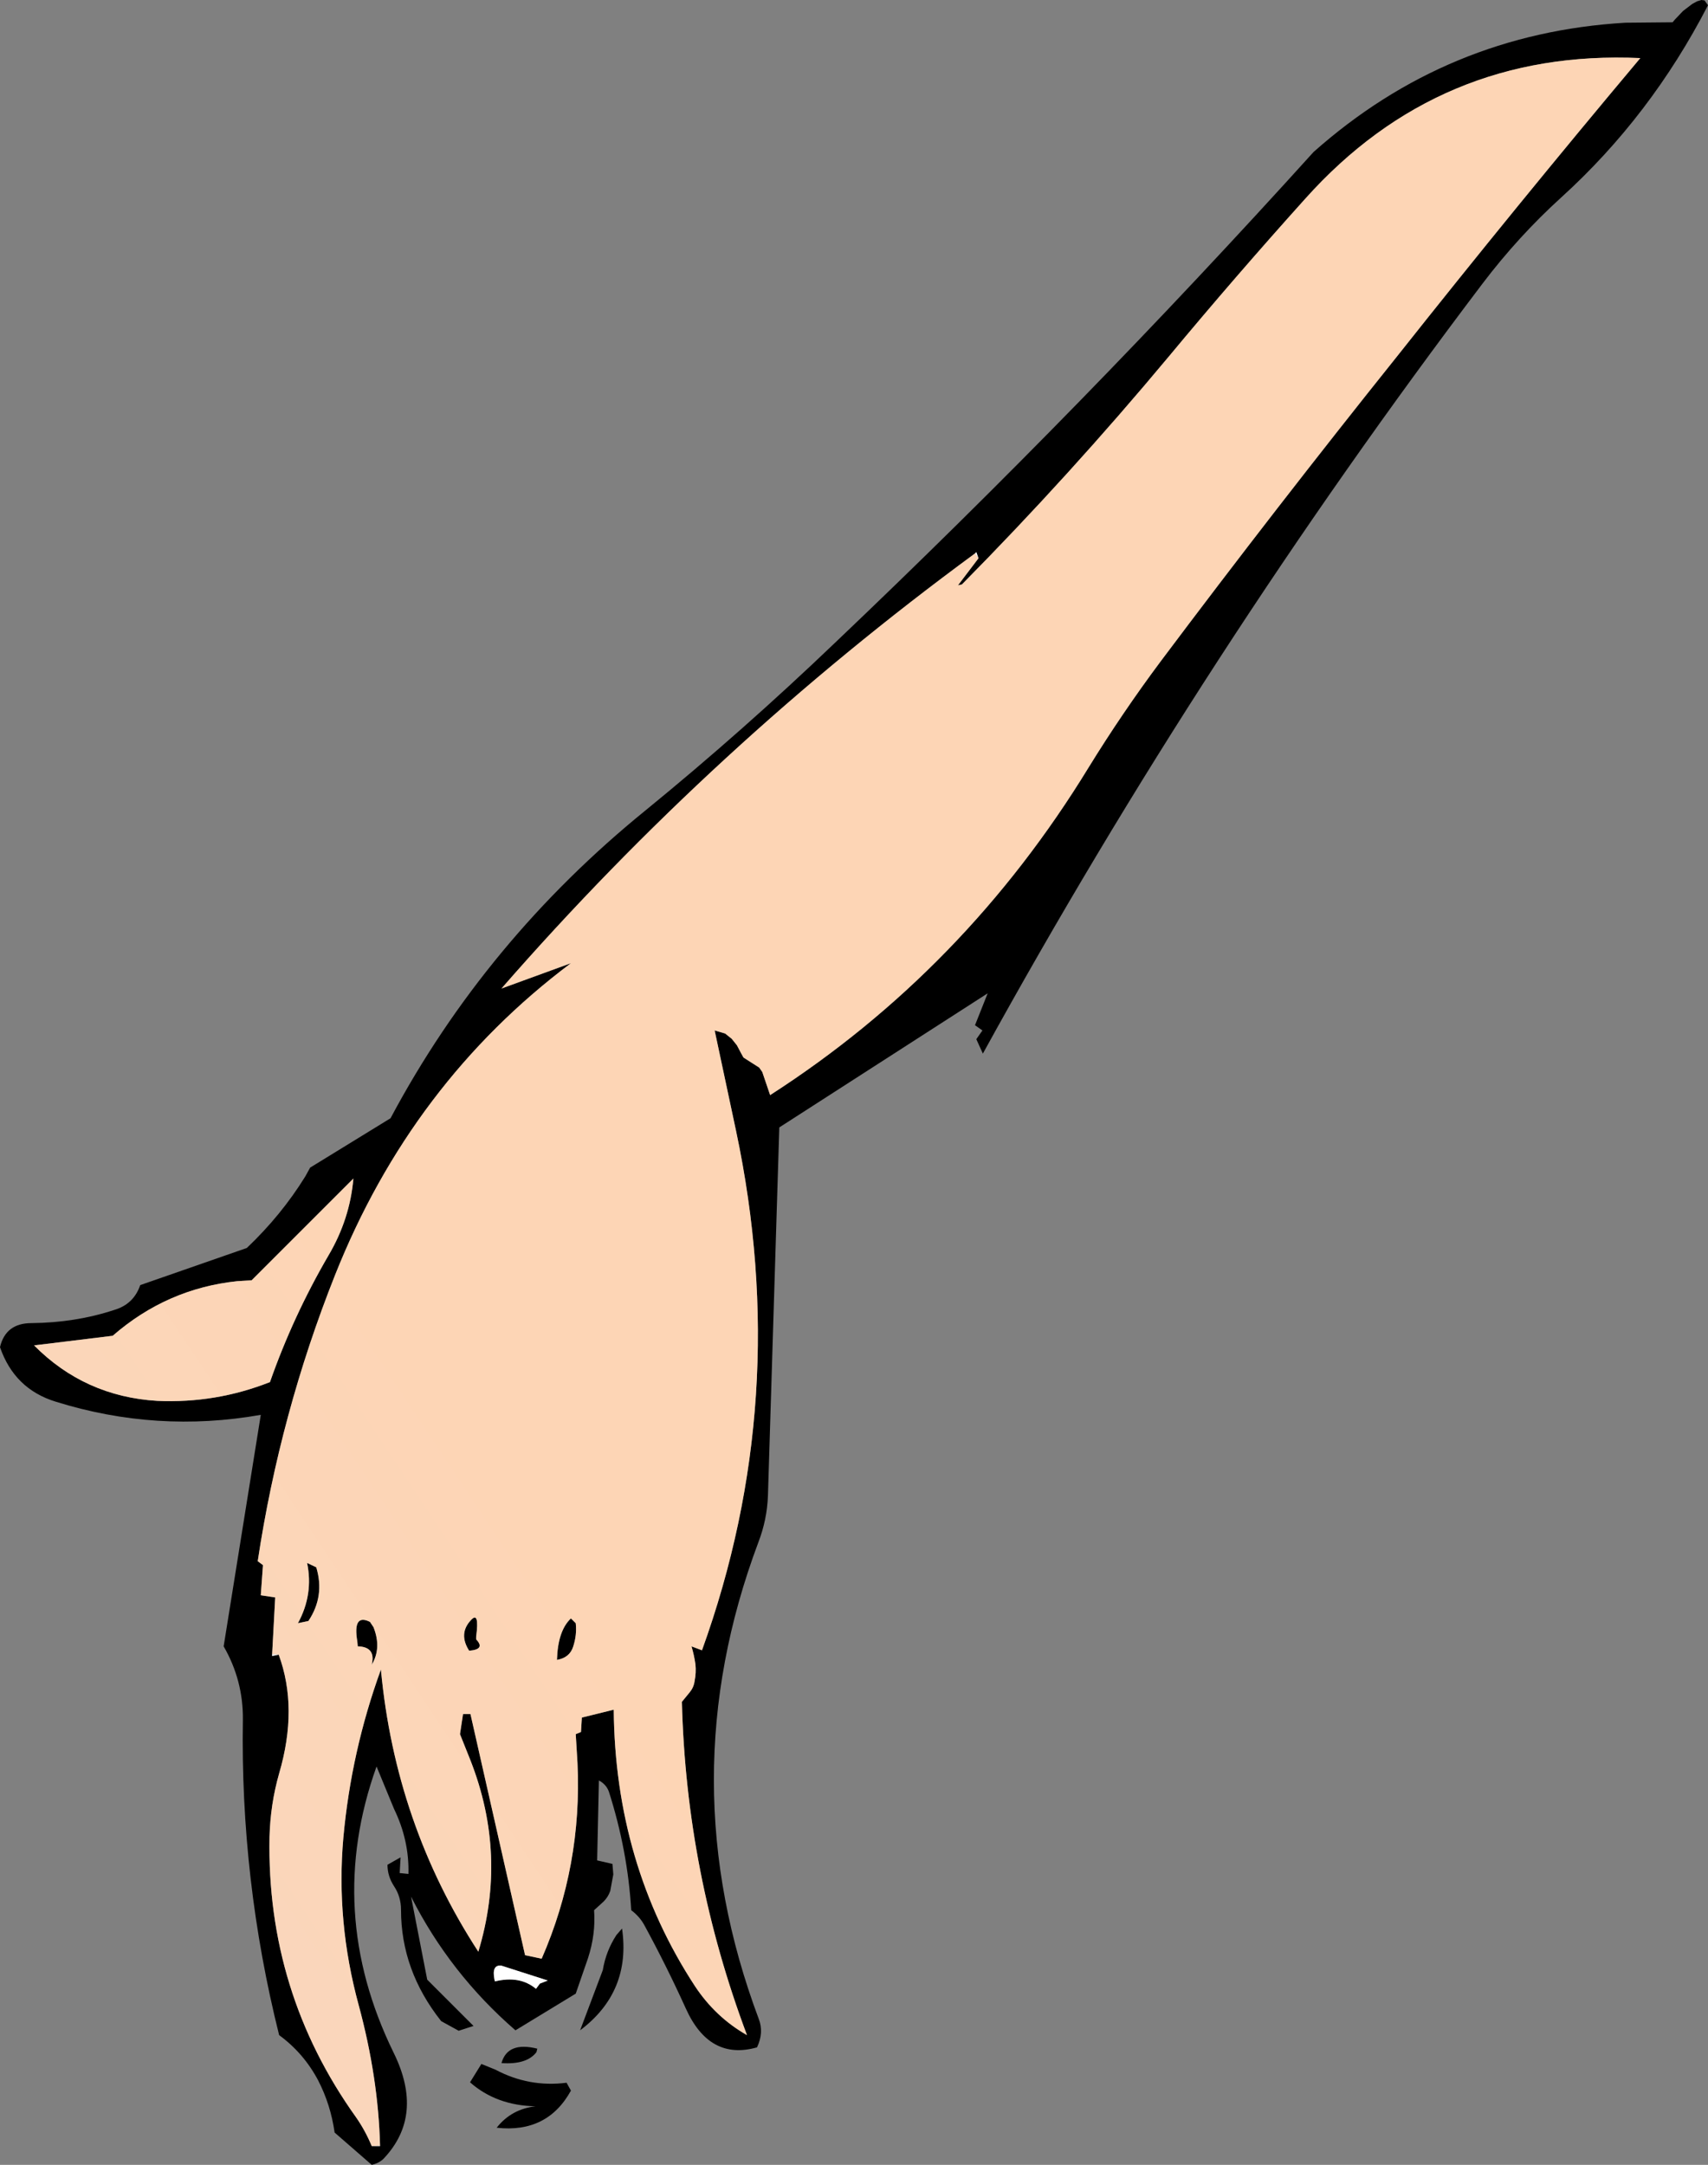
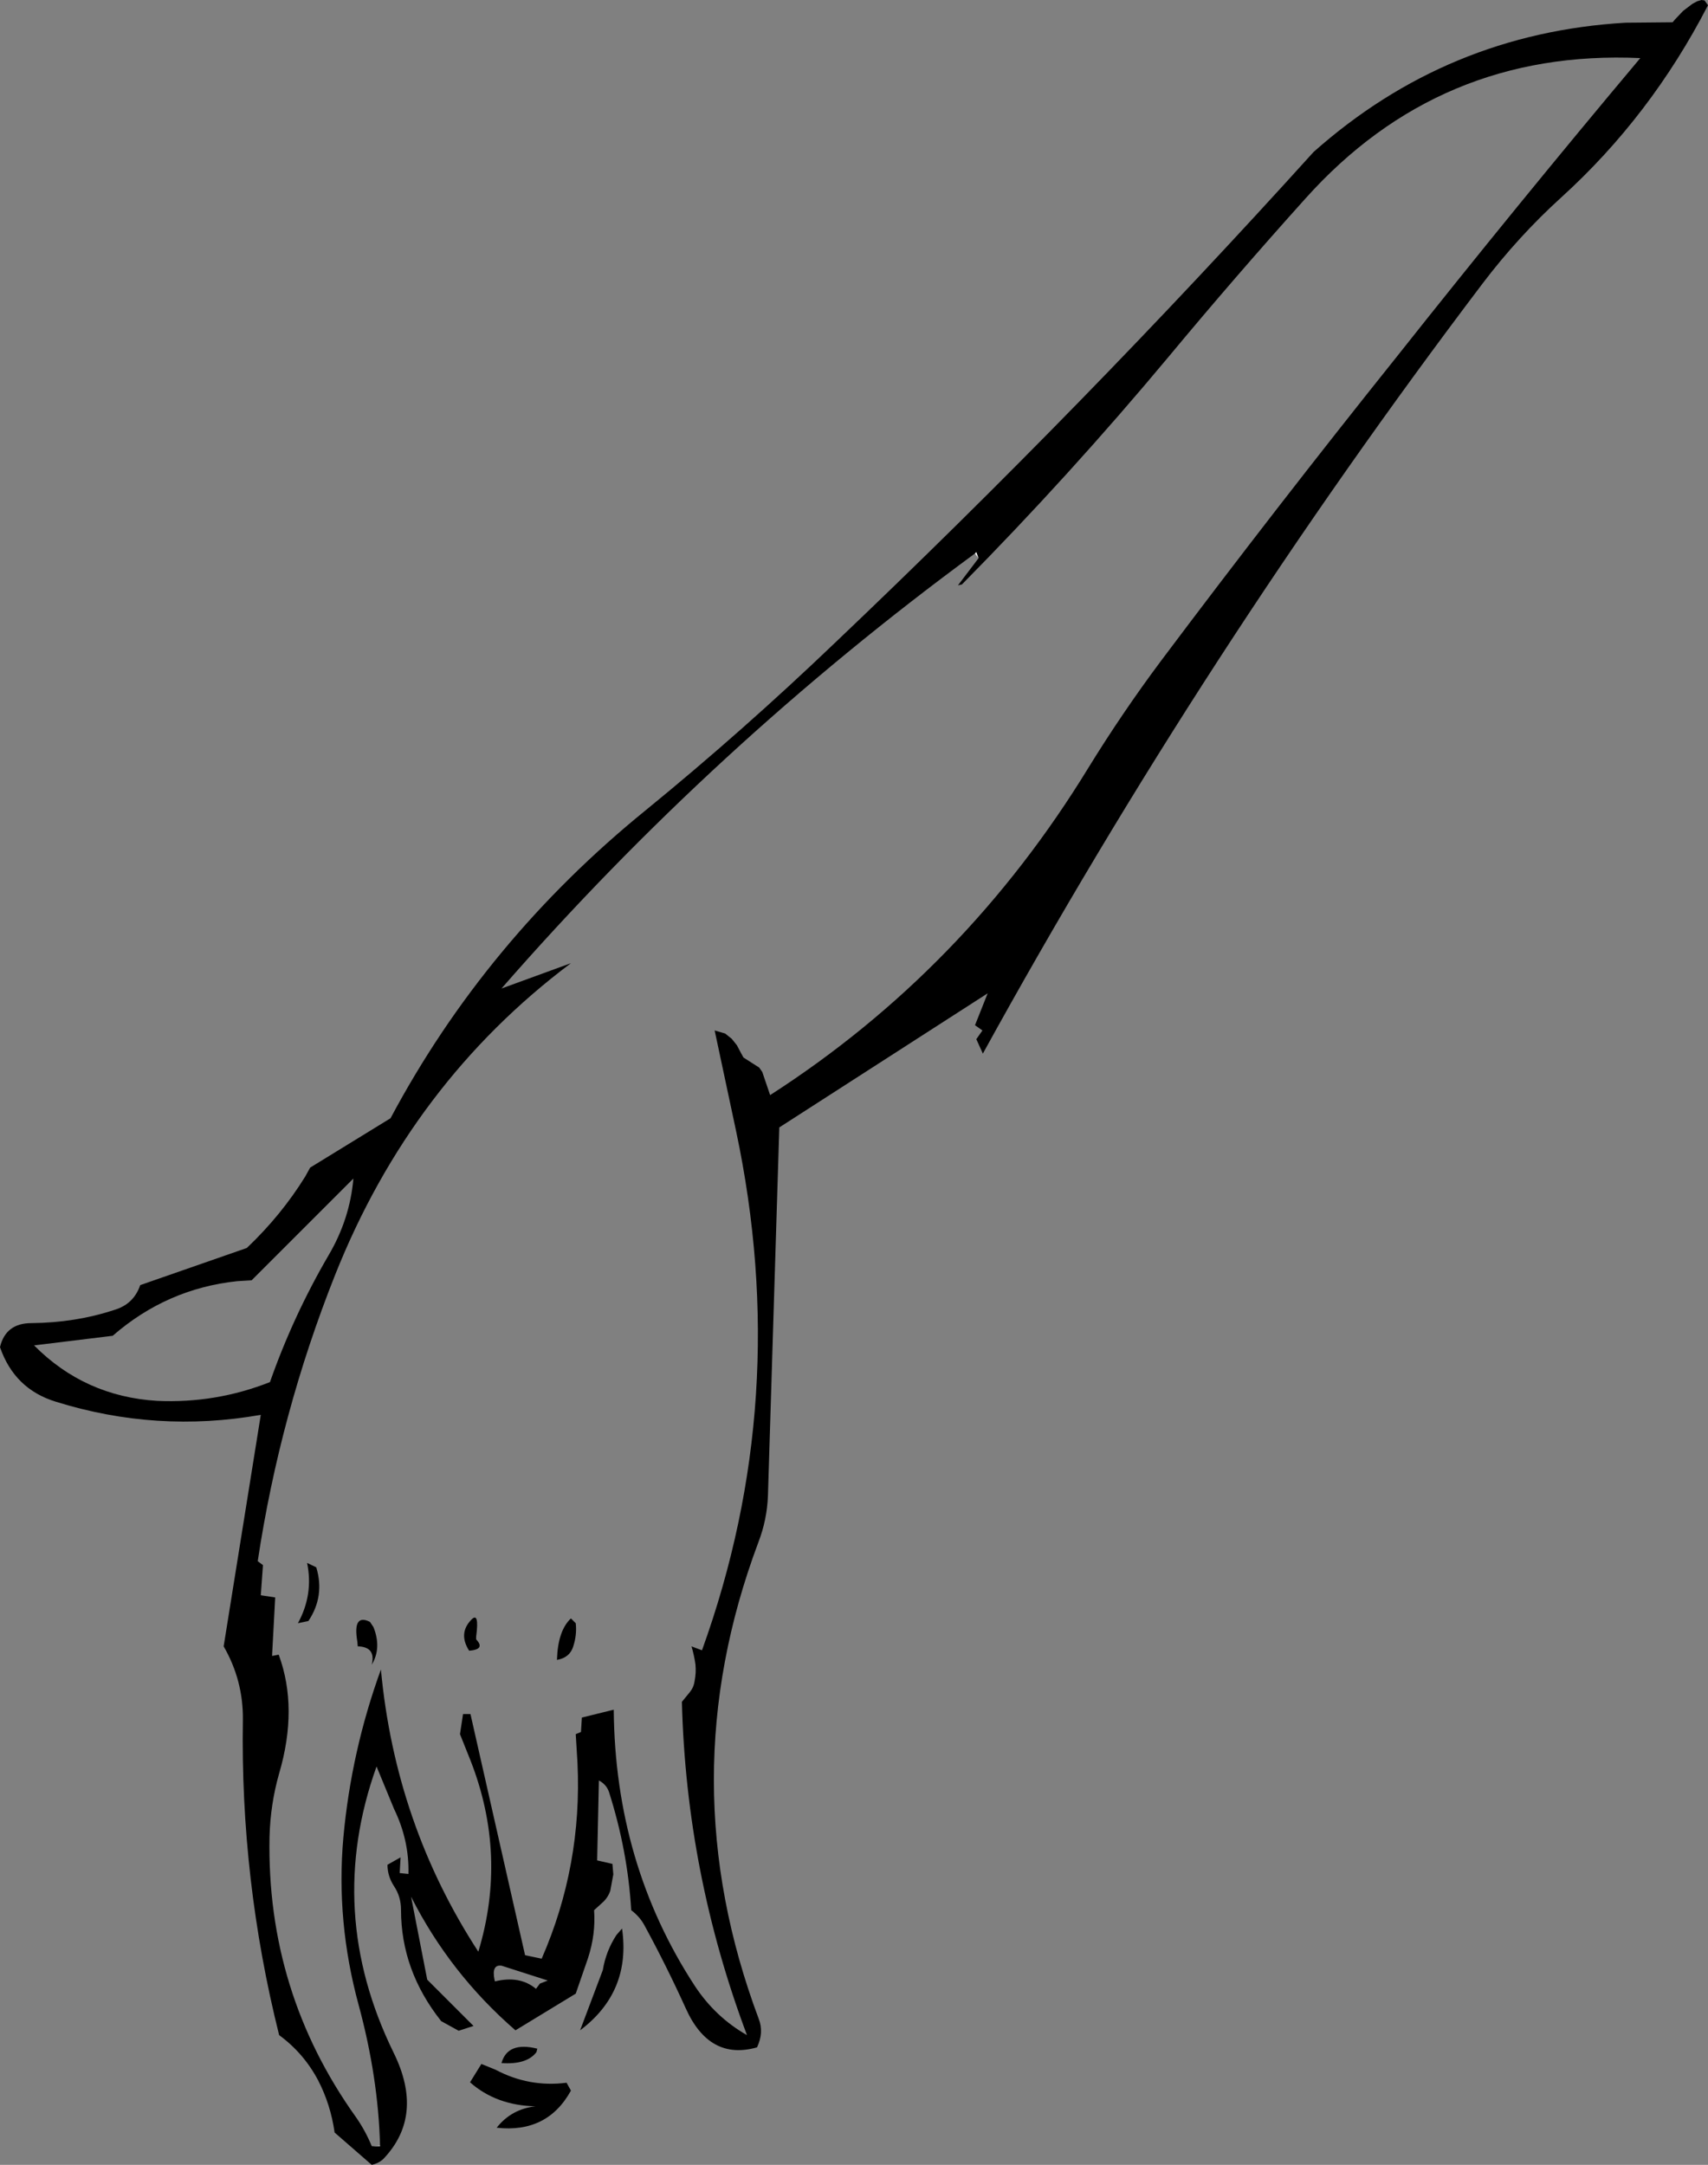
<svg xmlns="http://www.w3.org/2000/svg" height="247.8px" width="195.5px">
  <rect width="100%" height="100%" fill="#808080" stroke="none" />
  <g transform="matrix(1.0, 0.0, 0.0, 1.0, 97.75, 123.9)">
    <path d="M80.95 -101.3 Q76.05 -96.85 71.95 -91.45 40.1 -49.4 14.75 -3.3 L14.0 -4.95 14.7 -5.95 13.85 -6.55 15.3 -10.2 -8.55 5.15 -9.85 47.3 Q-9.95 50.05 -10.95 52.65 -21.15 79.85 -10.9 107.2 -10.3 108.75 -11.1 110.45 -16.55 112.0 -19.25 106.0 -21.45 101.15 -23.95 96.55 -24.5 95.5 -25.5 94.75 -25.9 87.95 -28.05 81.2 -28.35 80.35 -29.2 79.9 L-29.4 89.05 -27.65 89.45 -27.55 90.65 -27.9 92.55 Q-28.15 93.25 -28.65 93.75 L-29.75 94.75 Q-29.55 97.5 -30.45 100.25 L-31.85 104.3 -38.75 108.5 Q-46.25 102.0 -50.7 93.2 L-48.85 102.7 -43.55 108.0 -45.25 108.55 -47.25 107.45 Q-51.85 101.65 -51.85 94.7 -51.85 93.2 -52.65 92.0 -53.4 90.85 -53.4 89.55 L-51.9 88.7 -52.0 90.5 -51.0 90.6 Q-50.9 86.75 -52.65 83.15 L-54.65 78.3 Q-60.6 94.9 -52.7 111.05 -49.15 118.25 -53.85 123.2 -54.35 123.7 -55.2 123.9 L-59.45 120.2 Q-59.9 117.0 -61.35 114.2 -63.0 111.1 -65.8 109.05 -70.25 91.25 -69.95 72.95 -69.9 68.45 -72.15 64.55 L-67.9 38.05 Q-79.8 40.15 -91.35 36.55 -96.1 35.1 -97.75 30.3 -97.1 27.55 -94.15 27.55 -89.1 27.5 -84.7 26.05 -82.45 25.4 -81.7 23.2 L-69.5 18.95 Q-65.55 15.2 -62.8 10.75 L-62.25 9.75 -53.05 4.1 Q-42.2 -16.25 -23.85 -31.15 -12.7 -40.25 -2.2 -50.3 26.3 -77.4 52.6 -106.5 67.9 -120.1 88.3 -121.3 L93.7 -121.35 93.95 -121.65 94.9 -122.65 95.95 -123.45 96.5 -123.75 97.0 -123.9 97.35 -123.85 97.75 -123.3 Q91.2 -110.6 80.95 -101.3 M-54.25 121.7 Q-54.45 113.9 -56.7 105.6 -59.3 96.05 -58.45 86.45 -57.55 76.55 -54.15 67.2 -52.5 84.9 -43.0 99.5 -39.65 88.45 -43.9 77.6 L-45.1 74.6 -44.75 72.3 -43.9 72.3 -37.65 99.9 -35.75 100.3 Q-31.1 89.65 -31.65 77.9 L-31.85 74.6 -31.25 74.35 -31.15 72.7 -27.5 71.8 Q-27.35 89.45 -18.2 103.45 -15.85 107.0 -12.25 109.05 -19.2 90.55 -19.7 70.9 L-18.8 69.8 Q-18.35 69.25 -18.25 68.55 -18.05 67.55 -18.15 66.6 -18.3 65.55 -18.6 64.55 L-17.4 65.0 Q-7.0 36.2 -13.5 5.55 L-15.95 -5.95 -14.75 -5.6 -14.0 -5.0 -13.4 -4.25 -12.9 -3.3 -12.65 -2.85 -10.85 -1.7 -10.5 -1.2 -9.6 1.45 Q12.7 -12.9 26.85 -36.05 30.7 -42.3 35.1 -48.2 48.3 -65.8 62.15 -83.1 75.85 -100.4 90.0 -117.25 67.0 -118.3 51.65 -101.15 43.6 -92.2 36.0 -83.05 24.7 -69.5 12.35 -57.0 L11.9 -56.9 14.25 -60.0 14.0 -60.7 13.85 -60.55 Q-16.05 -38.6 -40.35 -10.75 L-32.4 -13.65 Q-50.65 0.05 -59.4 22.05 -65.7 37.9 -68.25 54.8 L-67.65 55.25 -67.9 58.7 -66.25 58.95 -66.6 65.45 -66.6 65.65 -65.85 65.5 Q-63.6 71.6 -65.8 79.1 -66.8 82.6 -66.9 86.35 -67.25 104.1 -57.0 118.45 -55.95 119.95 -55.2 121.75 L-54.25 121.75 -54.25 121.7 M-57.3 11.0 L-68.95 22.65 -70.6 22.75 Q-78.65 23.6 -84.85 29.0 L-93.85 30.1 Q-88.05 35.95 -79.75 36.45 -73.05 36.75 -66.85 34.3 -64.2 26.75 -60.15 19.8 -57.7 15.65 -57.3 11.0 M-31.85 61.9 Q-31.7 63.25 -32.15 64.6 -32.55 65.85 -34.0 66.1 -33.9 62.75 -32.4 61.35 L-31.85 61.9 M-55.4 61.75 L-55.0 62.35 Q-54.05 64.75 -55.2 66.65 -54.7 64.6 -56.8 64.55 L-56.85 64.0 Q-57.4 60.75 -55.4 61.75 M-43.85 61.55 Q-42.85 60.45 -43.25 63.45 L-43.25 63.75 Q-42.15 64.9 -44.05 65.05 -45.3 63.1 -43.85 61.55 M-63.65 61.9 Q-61.85 58.6 -62.6 55.0 L-61.55 55.5 Q-60.55 58.8 -62.45 61.65 L-63.65 61.9 M-41.15 102.7 L-41.1 102.9 Q-38.25 102.2 -36.4 103.75 L-35.95 103.15 -35.05 102.8 -40.35 101.1 Q-41.5 100.95 -41.15 102.7 M-36.25 110.6 L-36.35 111.0 Q-37.45 112.45 -40.35 112.25 -39.65 109.75 -36.25 110.6 M-28.75 101.6 Q-28.4 99.45 -27.2 97.6 L-26.55 96.85 Q-25.5 104.1 -31.35 108.5 L-28.75 101.6 M-42.65 112.35 L-41.05 113.0 Q-37.2 115.05 -32.9 114.5 L-32.4 115.4 Q-35.1 120.3 -40.9 119.65 -39.2 117.5 -36.45 117.2 -40.95 117.1 -43.95 114.45 L-42.65 112.35" fill="#000000" fill-rule="evenodd" stroke="none" />
-     <path d="M14.25 -60.0 L11.9 -56.9 12.35 -57.0 Q24.7 -69.5 36.0 -83.05 43.6 -92.2 51.65 -101.15 67.0 -118.3 90.0 -117.25 75.85 -100.4 62.15 -83.1 48.3 -65.8 35.1 -48.2 30.7 -42.3 26.85 -36.05 12.7 -12.9 -9.6 1.45 L-10.5 -1.2 -10.85 -1.7 -12.65 -2.85 -12.9 -3.3 -13.4 -4.25 -14.0 -5.0 -14.75 -5.6 -15.95 -5.95 -13.5 5.55 Q-7.0 36.2 -17.4 65.0 L-18.6 64.55 Q-18.3 65.55 -18.15 66.6 -18.05 67.55 -18.25 68.55 -18.35 69.25 -18.8 69.8 L-19.7 70.9 Q-19.2 90.55 -12.25 109.05 -15.85 107.0 -18.2 103.45 -27.35 89.45 -27.5 71.8 L-31.15 72.7 -31.25 74.35 -31.85 74.6 -31.65 77.9 Q-31.1 89.65 -35.75 100.3 L-37.65 99.9 -43.9 72.3 -44.75 72.3 -45.1 74.6 -43.9 77.6 Q-39.65 88.45 -43.0 99.5 -52.5 84.9 -54.15 67.2 -57.55 76.55 -58.45 86.45 -59.3 96.05 -56.7 105.6 -54.45 113.9 -54.25 121.7 L-55.2 121.75 Q-55.95 119.95 -57.0 118.45 -67.25 104.1 -66.9 86.35 -66.8 82.6 -65.8 79.1 -63.6 71.6 -65.85 65.5 L-66.6 65.45 -66.25 58.95 -67.9 58.7 -67.65 55.25 -68.25 54.8 Q-65.7 37.9 -59.4 22.05 -50.65 0.05 -32.4 -13.65 L-40.35 -10.75 Q-16.05 -38.6 13.85 -60.55 L14.25 -60.0 M-57.3 11.0 Q-57.7 15.65 -60.15 19.8 -64.2 26.75 -66.85 34.3 -73.05 36.75 -79.75 36.45 -88.05 35.95 -93.85 30.1 L-84.85 29.0 Q-78.65 23.6 -70.6 22.75 L-68.95 22.65 -57.3 11.0 M-31.85 61.9 L-32.4 61.35 Q-33.9 62.75 -34.0 66.1 -32.55 65.85 -32.15 64.6 -31.7 63.25 -31.85 61.9 M-63.65 61.9 L-62.45 61.65 Q-60.55 58.8 -61.55 55.5 L-62.6 55.0 Q-61.85 58.6 -63.65 61.9 M-43.85 61.55 Q-45.3 63.1 -44.05 65.05 -42.15 64.9 -43.25 63.75 L-43.25 63.45 Q-42.85 60.45 -43.85 61.55 M-55.4 61.75 Q-57.4 60.75 -56.85 64.0 L-56.8 64.55 Q-54.7 64.6 -55.2 66.65 -54.05 64.75 -55.0 62.35 L-55.4 61.75" fill="url(#gradient0)" fill-rule="evenodd" stroke="none" />
-     <path d="M14.25 -60.0 L13.85 -60.55 14.0 -60.7 14.25 -60.0 M-66.6 65.45 L-65.85 65.5 -66.6 65.65 -66.6 65.45 M-55.2 121.75 L-54.25 121.7 -54.25 121.75 -55.2 121.75" fill="#fefefe" fill-rule="evenodd" stroke="none" />
-     <path d="M-41.15 102.7 Q-41.5 100.95 -40.35 101.1 L-35.05 102.8 -35.95 103.15 -36.4 103.75 Q-38.25 102.2 -41.1 102.9 L-41.15 102.7" fill="#ffffff" fill-rule="evenodd" stroke="none" />
+     <path d="M14.25 -60.0 L13.85 -60.55 14.0 -60.7 14.25 -60.0 M-66.6 65.45 M-55.2 121.75 L-54.25 121.7 -54.25 121.75 -55.2 121.75" fill="#fefefe" fill-rule="evenodd" stroke="none" />
  </g>
  <defs>
    <linearGradient gradientTransform="matrix(-0.132, 0.088, -0.097, -0.146, -231.6, -8.05)" gradientUnits="userSpaceOnUse" id="gradient0" spreadMethod="pad" x1="-819.2" x2="819.2">
      <stop offset="0.0" stop-color="#fdd5b5" />
      <stop offset="1.0" stop-color="#efdbd3" />
    </linearGradient>
  </defs>
</svg>